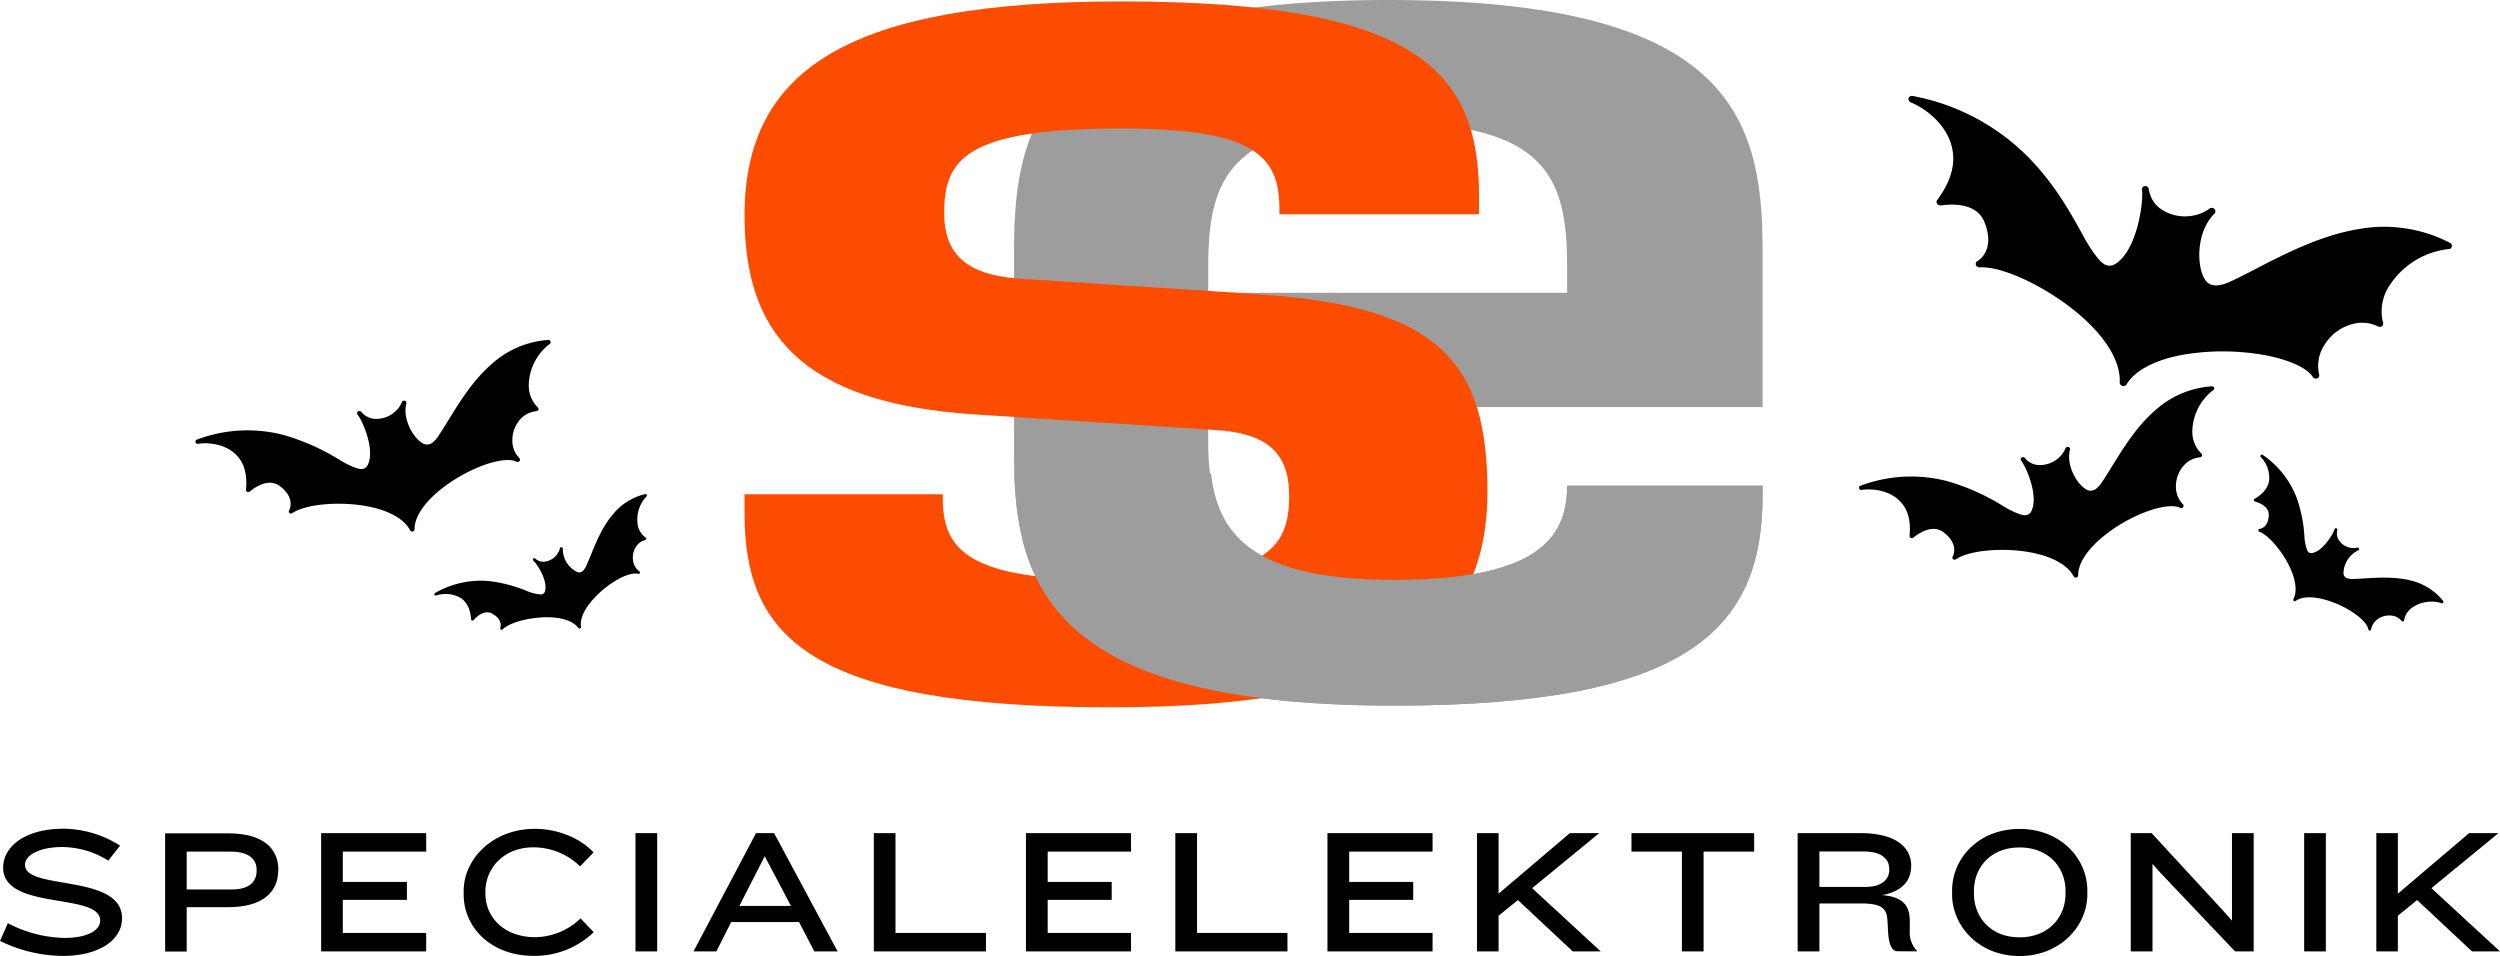
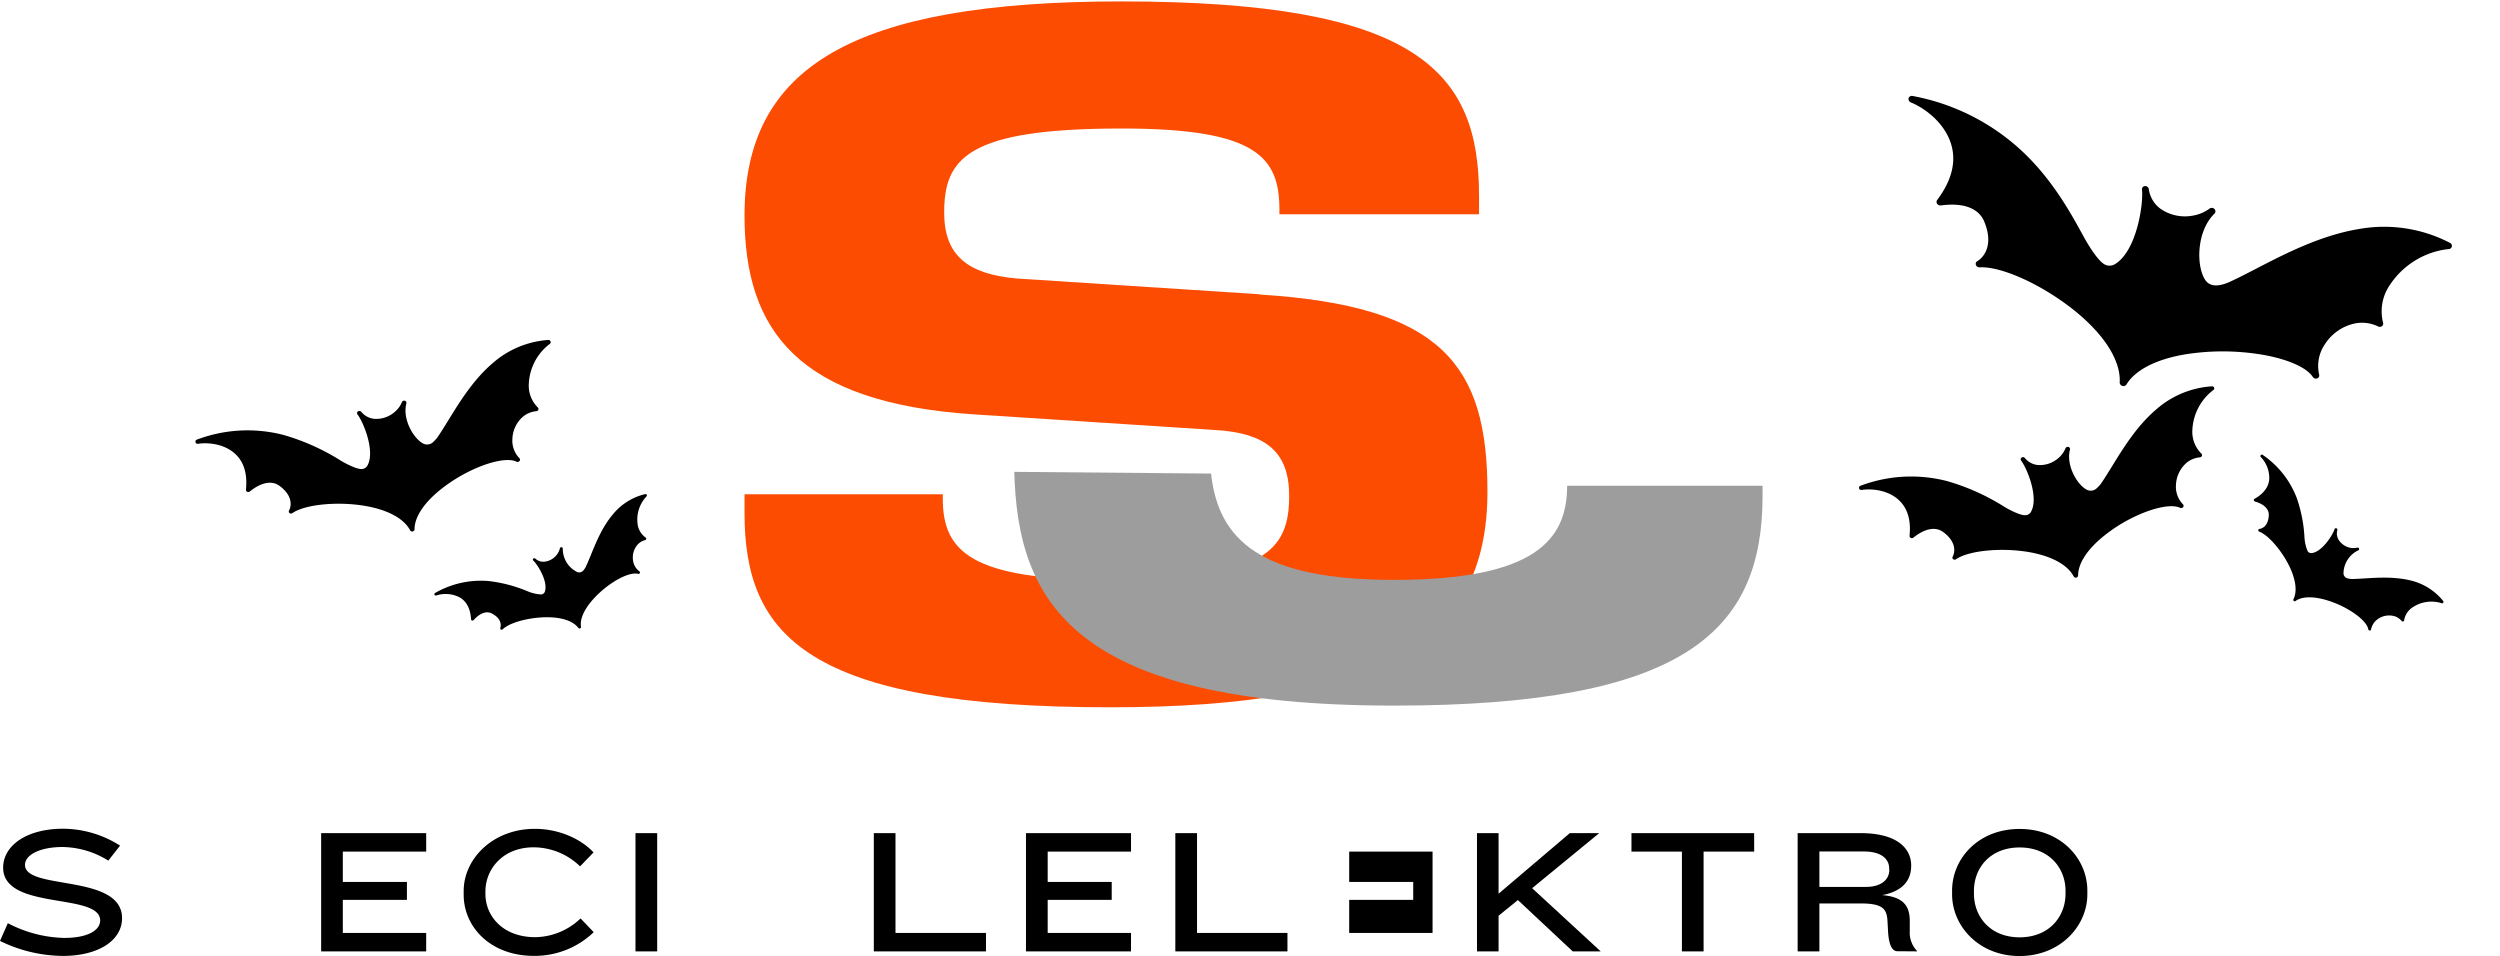
<svg xmlns="http://www.w3.org/2000/svg" viewBox="0 0 666.9 255.03">
  <defs>
    <style>.cls-2{fill:#000}.cls-2,.cls-3{fill-rule:evenodd}.cls-3{fill:#9e9d9d}</style>
  </defs>
  <path class="cls-2" d="M32.56 244.93c0-11.93-25.89-7.35-25.89-14.2 0-2.7 4-4.78 10-4.78a23.59 23.59 0 0112.22 3.63l3.14-4a28.53 28.53 0 00-15.19-4.51c-9.76 0-16 4.51-16 10.39C.88 243 26.72 238 26.72 245.55c0 2.43-2.95 4.65-9.63 4.65a33.93 33.93 0 01-15-3.93L0 251a38.64 38.64 0 0016.81 4c9.17 0 15.75-3.94 15.75-10.1z" />
-   <path class="cls-2" d="M74.25 232.14V232c0-5.76-4.17-9.7-13.42-9.7H44.05v31.54h5.75V242h11c9.25 0 13.42-4 13.42-9.86zm-5.79.2c0 2.64-1.76 4.93-6.52 4.93H49.8v-10.09h11.85c4.78 0 6.81 2.12 6.81 4.77v.39z" />
  <path class="cls-2" d="M113.69 253.79v-4.92H91.45v-8.82h17.1v-4.79h-17.1v-8.08h22.24v-4.93H85.67v31.54h28.02zM158.35 227.42c-3.21-3.52-9.13-6.32-15.66-6.32-11.3 0-19 8.07-19 16.58v1c0 8.54 7.08 16.31 18.76 16.31a22.74 22.74 0 0015.93-6.32l-3.51-3.67a17.78 17.78 0 01-12.08 5c-8.61 0-13.3-5.58-13.3-11.56v-.6c0-6 4.64-11.81 12.88-11.81a17.86 17.86 0 0112.37 5.08l3.61-3.73zM175.31 253.79v-31.54h-5.79v31.54h5.79z" />
-   <path class="cls-2" d="M223.44 253.79l-16.94-31.54h-4.82L185 253.79h6.1l3.95-7.82h18.1l4.08 7.82zm-12.54-12.13h-13.67l6.77-13.25 7 13.25z" />
-   <path class="cls-2" d="M263.02 253.79v-4.92h-24.14v-26.62h-5.78v31.54h29.92zM301.71 253.79v-4.92h-22.23v-8.82h17.08v-4.79h-17.08v-8.08h22.23v-4.93h-28.02v31.54h28.02zM343.44 253.79v-4.92h-24.12v-26.62h-5.79v31.54h29.91zM382.15 253.79v-4.92h-22.24v-8.82h17.08v-4.79h-17.08v-8.08h22.24v-4.93h-28.04v31.54h28.04zM427 253.79l-18.29-16.86 17.89-14.68h-7.84l-19 16.15v-16.15H394v31.54h5.76v-9.51l5.15-4.18 14.63 13.69zM467.94 227.18v-4.93h-32.73v4.93h13.46v26.61h5.78v-26.61h13.49z" />
+   <path class="cls-2" d="M263.02 253.79v-4.92h-24.14v-26.62h-5.78v31.54h29.92zM301.71 253.79v-4.92h-22.23v-8.82h17.08v-4.79h-17.08v-8.08h22.23v-4.93h-28.02v31.54h28.02zM343.44 253.79v-4.92h-24.12v-26.62h-5.79v31.54h29.91zM382.15 253.79v-4.92h-22.24v-8.82h17.08v-4.79h-17.08v-8.08h22.24v-4.93h-28.04h28.04zM427 253.79l-18.29-16.86 17.89-14.68h-7.84l-19 16.15v-16.15H394v31.54h5.76v-9.51l5.15-4.18 14.63 13.69zM467.94 227.18v-4.93h-32.73v4.93h13.46v26.61h5.78v-26.61h13.49z" />
  <path class="cls-2" d="M511.36 253.79v-.14a7.07 7.07 0 01-1.91-5.3v-2.62c0-3.69-1.33-6.47-7.37-6.95 6-1.13 7.75-4.41 7.75-7.87 0-4.89-4.18-8.66-13.43-8.66h-16.86v31.54h5.8V241h10.93c5.77 0 7 1.33 7.22 4.45l.18 3.22c.18 2.86.88 5.08 2.46 5.08zM504 232c0 2.53-2 4.59-6.26 4.59h-12.4v-9.45h11.86c4.94 0 6.75 2.22 6.75 4.49v.37zM556.82 238.58v-1c0-8.55-7.09-16.45-18.08-16.45s-18 7.9-18 16.45v1c0 8.4 7.09 16.45 18 16.45s18.08-8.05 18.08-16.45zm-5.82-.18c0 6.1-4.35 11.64-12.24 11.64s-12.19-5.54-12.19-11.64v-.75c0-6.12 4.33-11.58 12.19-11.58S551 231.53 551 237.65v.75z" />
-   <path class="cls-2" d="M601.19 253.79v-31.54h-5.79v23.34l-2-2.26-19.43-21.08h-5.57v31.54h5.8v-23.35l1.95 2.22 20.06 21.13h4.98zM620.44 253.79v-31.54h-5.78v31.54h5.78zM666.9 253.79s-14-12.93-18.3-16.86l17.88-14.68h-7.83l-19 16.15v-16.15h-5.74v31.54h5.74v-9.51l5.14-4.18 14.64 13.69z" />
-   <path class="cls-3" d="M470.18 132.22v-2.66h-52.13c0 14.48-8.58 25.12-46.2 25.12-41 0-49.55-14.08-49.55-36.57v-9.52h147.88v-42.3C470.18 30.1 460.13 0 370.36 0s-99.85 30.1-99.85 66.29v55.64c0 35.81 11.55 66.3 101.34 66.3 78.23 0 98.33-20.2 98.33-56zM418.05 78.1H322.3v-6.85c0-23.62 5.6-38.49 48.06-38.49s47.69 14.87 47.69 38.49v6.85z" />
  <path d="M336.05 78.5l-64.8-4.21c-13-1.13-19.38-6.09-19.38-17.52 0-14.47 6-22.49 47.31-22.49 36.14 0 42.12 7.64 42.12 21.73v1.14h53.25V52.2c0-33.14-16.39-51.82-95.37-51.82-71.88 0-100.57 17.53-100.57 57.15 0 30.87 14.52 49.9 61.09 53l64.44 4.18c13.42.78 19.76 5.73 19.76 17.55 0 14.48-6.34 22.46-47.7 22.46-37.24 0-44.7-7.61-44.7-21.71v-1.15h-52.89v5c0 32.75 16.76 51.82 97.59 51.82 72.29 0 100.59-17.54 100.59-57.54 0-33.91-12.29-49.53-60.74-52.57z" fill="#fc4c02" />
  <path class="cls-3" d="M270.57 125.86c.92 34.08 14.82 62.37 101.28 62.37 78.23 0 98.33-20.2 98.33-56v-2.66h-52.13c0 14.48-8.58 25.12-46.2 25.12-35.74 0-46.83-10.7-48.79-28.36l-52.49-.46z" />
  <path class="cls-2" d="M653.44 64.73A38.1 38.1 0 00629 61.14c-10 1.69-19.45 6.55-27 10.46-2.56 1.33-5 2.58-7.15 3.57a11.55 11.55 0 01-2.7.88c-1.91.31-3.24-.22-4.06-1.65-2.25-3.82-2.09-12.82 2.64-17.4a.88.88 0 000-1.24 1 1 0 00-1.29-.13 10.51 10.51 0 01-4.58 1.91 11.42 11.42 0 01-8.38-1.75 7.74 7.74 0 01-3.26-5.34 1 1 0 00-1-.82.86.86 0 00-.82.95c.43 3.86-1.46 16.7-7.42 20a2.76 2.76 0 01-2.71-.14c-2.14-1.34-5.1-6.7-5.43-7.31-3.2-5.85-7.57-13.86-14.65-21.07a58.4 58.4 0 00-31-16.46.9.9 0 00-1.06.61 1 1 0 00.58 1.1c3.06 1.21 8.74 4.89 10.7 10.92 1.54 4.77.31 9.86-3.66 15.13a.87.87 0 000 1 1 1 0 001 .44c7.43-1 10.49 1.72 11.54 4.24 3.26 7.85-1.77 10.6-1.77 10.6a.83.83 0 00-.44 1 1 1 0 001 .68c6.83-.38 20.27 6.42 28.77 14.56 5.84 5.59 8.89 11.34 8.6 16.19a1 1 0 001.76.57c2.33-3.92 7.93-6.81 15.77-8.12a63.63 63.63 0 0120.92.17c6.57 1.19 11.45 3.38 13.06 5.86a1 1 0 001.16.4.85.85 0 00.54-1 10.3 10.3 0 011.65-8.3 12.55 12.55 0 018.11-5.41 9.85 9.85 0 016 .86 1 1 0 001-.09.83.83 0 00.29-.91 12.41 12.41 0 011.89-10.2 21.65 21.65 0 0114.26-9.28c.47-.08 1-.14 1.41-.18a.87.87 0 00.79-.71.92.92 0 00-.62-1zM590 103.06a24.92 24.92 0 00-14.92 6.26c-5.07 4.34-8.7 10.25-11.63 15-1 1.61-1.92 3.13-2.81 4.42a7 7 0 01-1.22 1.41 2.31 2.31 0 01-2.83.45c-2.54-1.39-5.5-6.49-4.4-10.69a.57.57 0 00-.42-.69.66.66 0 00-.77.36 6.85 6.85 0 01-1.92 2.63 7.52 7.52 0 01-5.3 1.85 5.07 5.07 0 01-3.63-1.89.65.65 0 00-.86-.11.56.56 0 00-.14.81c1.55 2 4.83 9.86 2.6 13.73a1.81 1.81 0 01-1.57.84c-1.65 0-5.12-2-5.52-2.26a59.38 59.38 0 00-15.35-6.87 38.28 38.28 0 00-23 1.27.59.59 0 00-.38.7.61.61 0 00.7.42c2.12-.35 6.55-.21 9.69 2.51 2.48 2.15 3.51 5.42 3.07 9.72a.58.58 0 00.33.57.65.65 0 00.69-.08c3.84-3.06 6.47-2.58 7.92-1.52 4.48 3.3 2.59 6.54 2.59 6.54a.55.55 0 00.09.73.66.66 0 00.8 0c3.7-2.52 13.55-3.26 21.06-1.57 5.17 1.16 8.84 3.35 10.31 6.18a.63.63 0 001.18-.28c0-3 2.15-6.5 6.1-9.89a41.4 41.4 0 0111.8-7c4.09-1.56 7.57-2 9.31-1.14a.65.65 0 00.78-.17.55.55 0 000-.75 6.72 6.72 0 01-1.89-5.21 8.26 8.26 0 012.72-5.79 6.47 6.47 0 013.67-1.55.63.63 0 00.53-.39.54.54 0 00-.14-.61 8.15 8.15 0 01-2.4-6.37 14.17 14.17 0 014.87-10c.23-.2.48-.4.72-.58a.56.56 0 00.21-.66.61.61 0 00-.64-.33zM146.22 90.69A25.07 25.07 0 00131.29 97c-5.06 4.35-8.7 10.26-11.62 15-1 1.61-1.93 3.13-2.81 4.42a7.33 7.33 0 01-1.22 1.41 2.31 2.31 0 01-2.83.45c-2.54-1.39-5.51-6.49-4.4-10.69a.58.58 0 00-.42-.69.65.65 0 00-.77.36 6.92 6.92 0 01-1.92 2.63 7.53 7.53 0 01-5.3 1.85 5.11 5.11 0 01-3.63-1.89.65.65 0 00-.87-.11.57.57 0 00-.14.81c1.55 2 4.84 9.86 2.61 13.73a1.81 1.81 0 01-1.57.84c-1.65 0-5.13-2-5.52-2.26A59.38 59.38 0 0075.53 116a38.27 38.27 0 00-23 1.27.6.6 0 00-.39.7.62.62 0 00.7.42c2.13-.35 6.56-.22 9.7 2.51 2.48 2.15 3.51 5.42 3.07 9.72a.57.57 0 00.33.57.65.65 0 00.69-.08c3.83-3.06 6.47-2.59 7.91-1.52 4.49 3.3 2.59 6.54 2.59 6.54a.55.55 0 00.1.73.65.65 0 00.79 0c3.71-2.53 13.55-3.26 21.07-1.57 5.17 1.16 8.83 3.35 10.31 6.17a.63.63 0 00.7.31.62.62 0 00.48-.58c0-3 2.15-6.51 6.1-9.9a41.86 41.86 0 0111.8-7c4.09-1.56 7.57-2 9.3-1.13a.66.66 0 00.79-.17.54.54 0 000-.75 6.75 6.75 0 01-1.88-5.22 8.18 8.18 0 012.72-5.78 6.47 6.47 0 013.67-1.55.66.66 0 00.53-.39.54.54 0 00-.15-.61 8.18 8.18 0 01-2.39-6.37 14.2 14.2 0 014.86-10c.24-.2.49-.4.73-.58a.57.57 0 00.21-.67.62.62 0 00-.65-.38zM643 154.83c-4.12-1-8.53-.77-12.07-.54-1.2.07-2.33.14-3.33.16a5.1 5.1 0 01-1.18-.12 1.47 1.47 0 01-1.27-1.31 6.9 6.9 0 013.94-6.21.35.35 0 00.21-.47.41.41 0 00-.47-.26 4.41 4.41 0 01-2.07 0 4.75 4.75 0 01-2.9-2.07 3.24 3.24 0 01-.35-2.59.42.42 0 00-.26-.49.36.36 0 00-.48.23c-.48 1.54-3.35 6.13-6.18 6.39a1.17 1.17 0 01-1-.51 11.16 11.16 0 01-.85-3.7 37.94 37.94 0 00-2.06-10.5 24.41 24.41 0 00-9.08-11.49.37.37 0 00-.51.06.38.38 0 000 .51 8.05 8.05 0 012.25 6c-.21 2.07-1.54 3.81-3.93 5.15a.37.37 0 00-.18.38.41.41 0 00.29.33c3 .88 3.72 2.42 3.7 3.56-.08 3.54-2.45 3.75-2.45 3.75a.34.34 0 00-.35.31.41.41 0 00.27.43c2.67 1 6.66 5.85 8.54 10.38 1.29 3.12 1.49 5.82.57 7.63a.39.39 0 00.1.47.38.38 0 00.47 0c1.55-1.11 4.17-1.27 7.39-.46a26.41 26.41 0 018 3.58c2.31 1.55 3.81 3.21 4 4.42a.41.41 0 00.38.35.35.35 0 00.37-.3 4.37 4.37 0 012-2.89 5.23 5.23 0 014-.7 4 4 0 012.15 1.34.43.43 0 00.4.13.35.35 0 00.26-.3 5.17 5.17 0 012.44-3.58 9 9 0 017-1.15l.57.17a.36.36 0 00.42-.14.38.38 0 000-.45 15.83 15.83 0 00-8.75-5.5zM163.4 137.33c-2.73 3.25-4.4 7.34-5.74 10.63-.46 1.11-.89 2.16-1.31 3.07a4.65 4.65 0 01-.62 1 1.46 1.46 0 01-1.73.58 6.87 6.87 0 01-3.87-6.25.36.36 0 00-.33-.39.41.41 0 00-.44.3 4.4 4.4 0 01-.94 1.85 4.79 4.79 0 01-3.13 1.71 3.17 3.17 0 01-2.48-.81.41.41 0 00-.55 0 .35.35 0 000 .52c1.18 1.11 4.06 5.69 3.06 8.35a1.16 1.16 0 01-.9.69 11.27 11.27 0 01-3.69-.85 37.87 37.87 0 00-10.36-2.73 24.5 24.5 0 00-14.3 3.18.37.37 0 00.31.67 8.09 8.09 0 016.35.57c1.78 1.1 2.76 3 2.93 5.79a.36.36 0 00.27.32.41.41 0 00.42-.12c2.09-2.32 3.8-2.29 4.81-1.78 3.16 1.61 2.31 3.84 2.31 3.84a.35.35 0 00.13.45.42.42 0 00.51-.06c2.06-2 8.16-3.45 13.06-3.17 3.36.19 5.89 1.19 7.11 2.81a.4.4 0 00.47.12.39.39 0 00.24-.42c-.32-1.87.67-4.3 2.8-6.84a26.65 26.65 0 016.68-5.61c2.41-1.4 4.55-2 5.73-1.67a.42.42 0 00.47-.19.34.34 0 00-.1-.47 4.28 4.28 0 01-1.72-3.08 5.18 5.18 0 011.11-3.91 4 4 0 012.14-1.35.42.42 0 00.29-.3.35.35 0 00-.15-.37 5.21 5.21 0 01-2.17-3.75 9 9 0 012-6.8c.12-.15.26-.3.39-.44a.36.36 0 00.06-.44.38.38 0 00-.42-.17 15.81 15.81 0 00-8.7 5.52z" />
</svg>